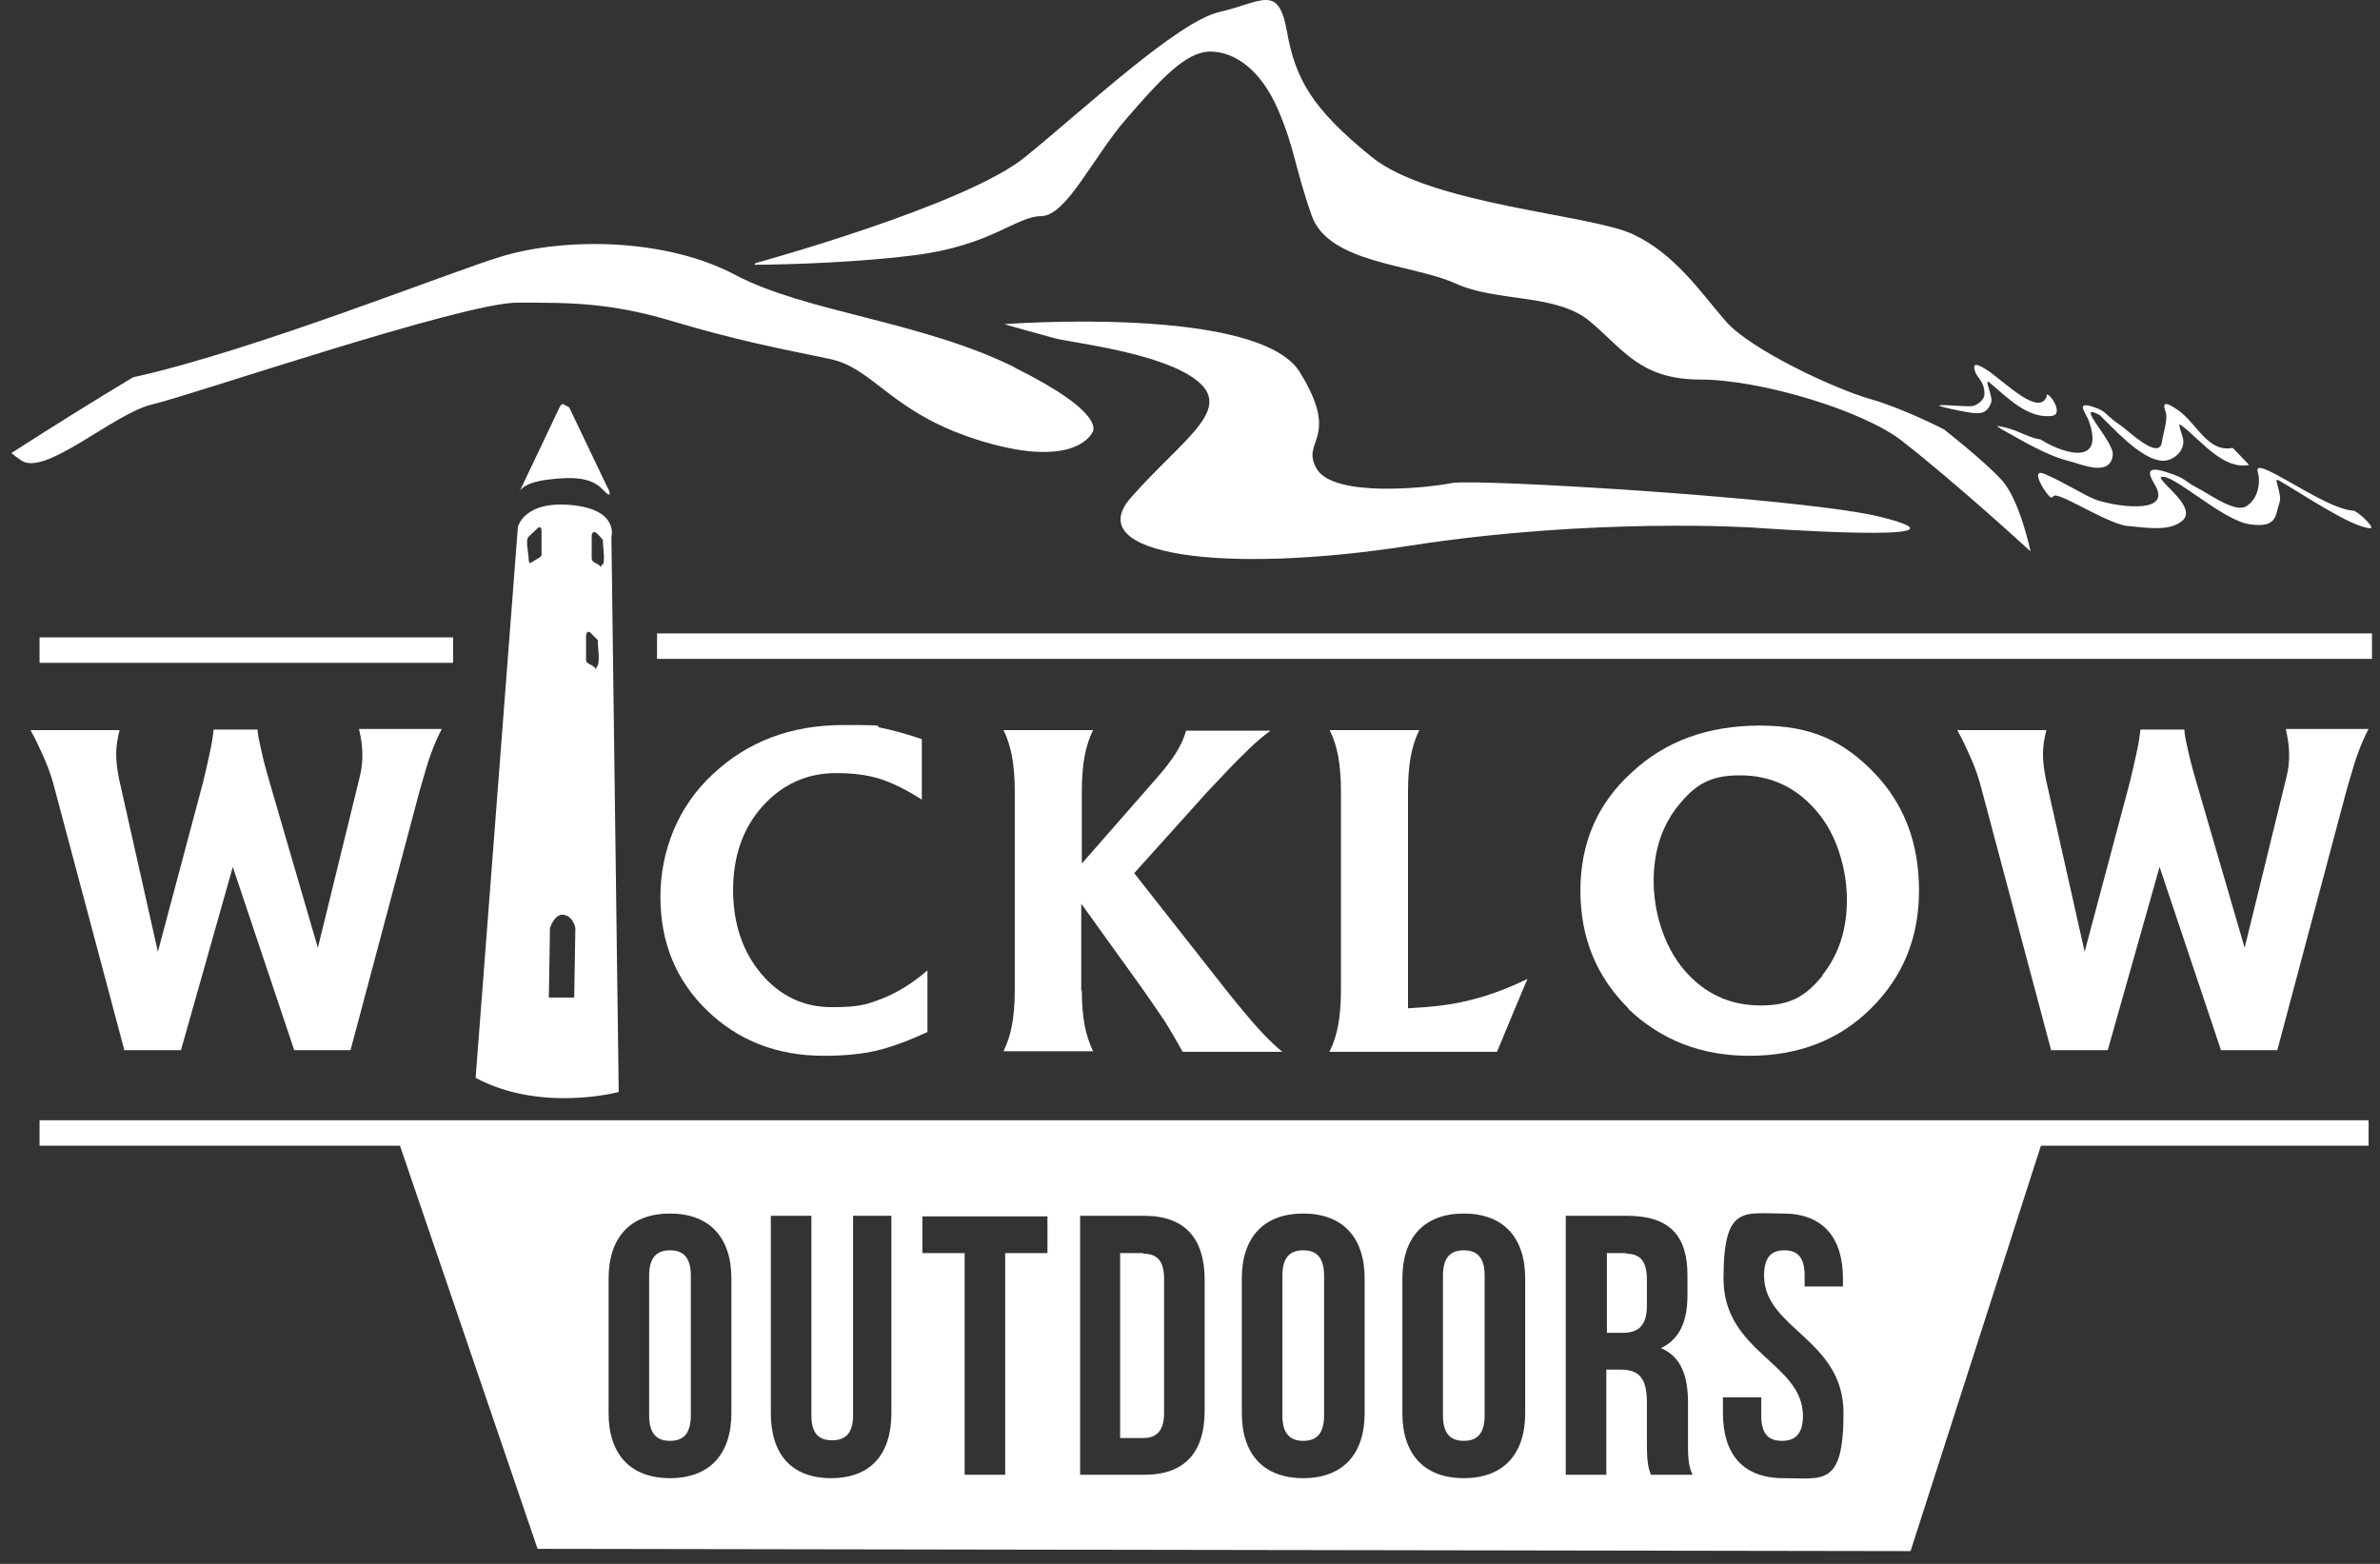
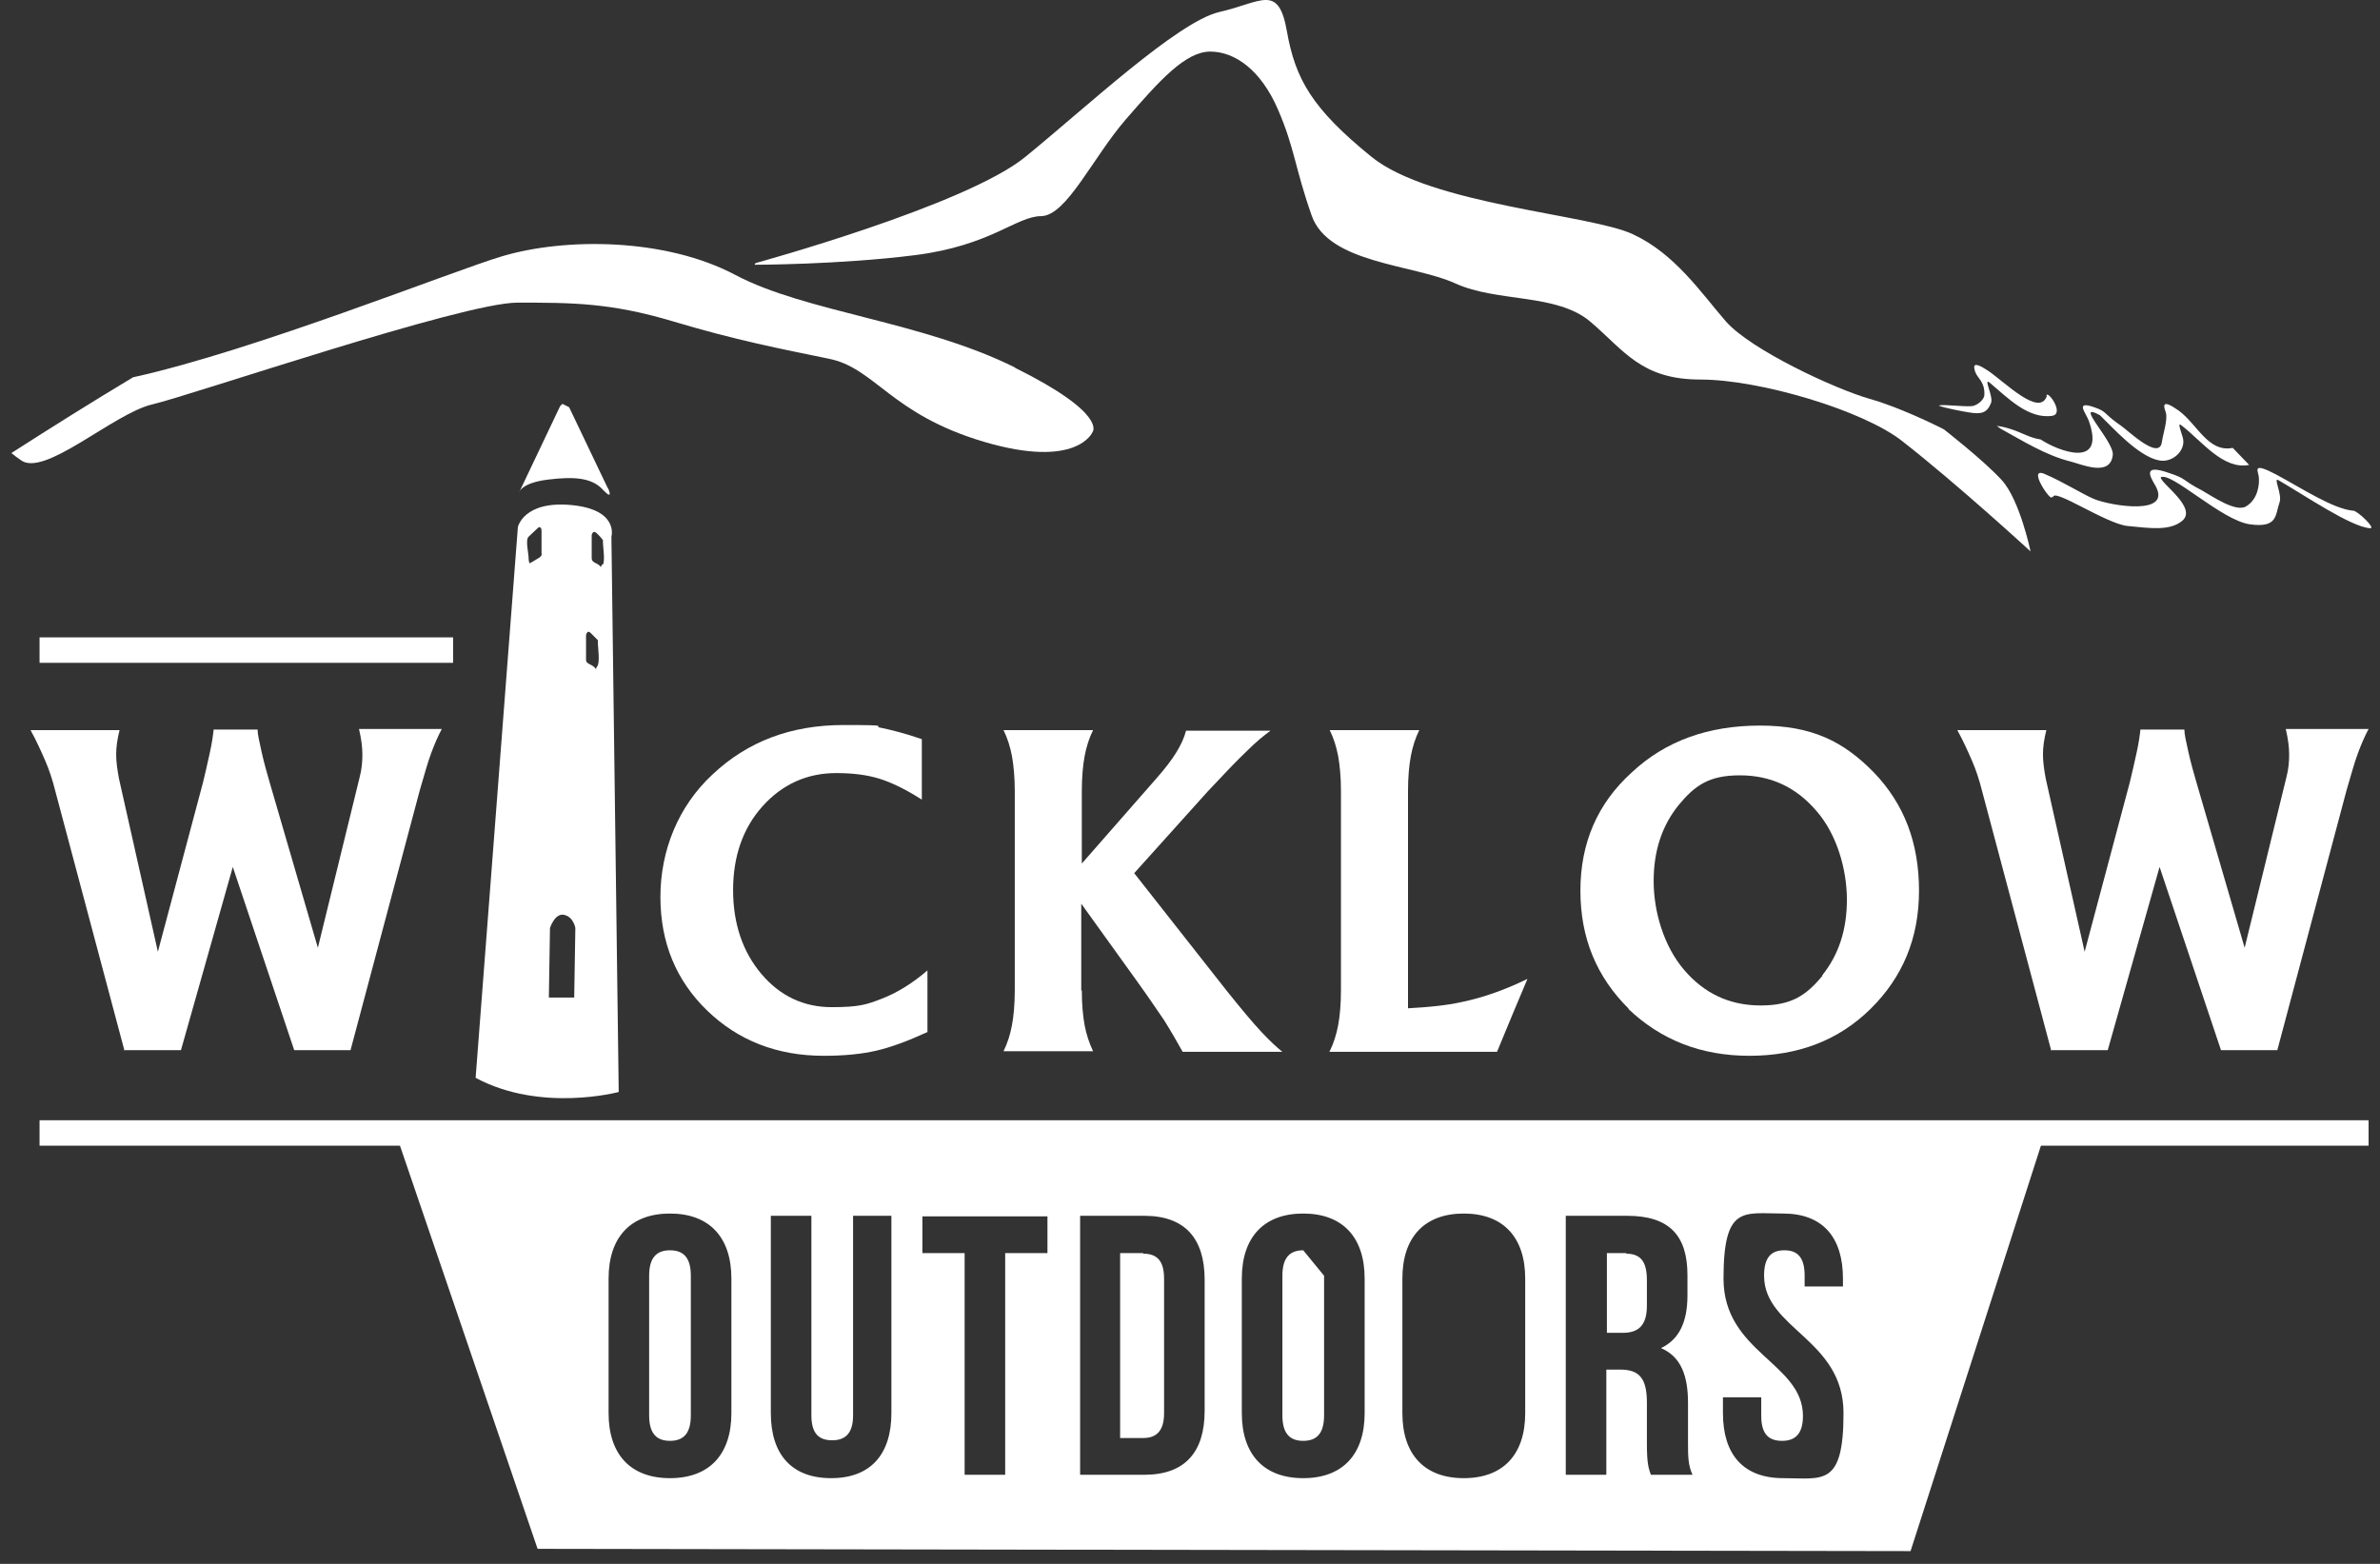
<svg xmlns="http://www.w3.org/2000/svg" width="140" height="92" viewBox="0 0 140 92" fill="none">
  <rect x="0" y="0" width="140" height="92" fill="#333333" stroke="none" />
  <path d="M7.331 61.844L3.255 46.544C3.089 45.878 2.89 45.279 2.659 44.747C2.427 44.215 2.161 43.616 1.797 42.951H7.033C6.9 43.483 6.834 43.949 6.834 44.381C6.834 44.814 6.9 45.279 7 45.812L9.287 55.99L11.938 46.044C12.07 45.512 12.203 44.914 12.335 44.315C12.468 43.716 12.534 43.25 12.567 42.918H15.152C15.152 43.184 15.252 43.616 15.384 44.215C15.517 44.814 15.683 45.413 15.848 45.978L18.698 55.757L21.151 45.745C21.283 45.246 21.317 44.814 21.317 44.381C21.317 43.949 21.25 43.45 21.118 42.885H25.989C25.757 43.317 25.558 43.783 25.36 44.315C25.161 44.847 24.962 45.579 24.697 46.477L20.62 61.778H17.306L13.694 51.001L10.645 61.778H7.331V61.844Z" fill="white" />
  <path d="M54.556 60.714C53.396 61.246 52.402 61.612 51.54 61.811C50.679 62.011 49.651 62.111 48.458 62.111C45.708 62.111 43.421 61.212 41.598 59.45C39.776 57.687 38.848 55.458 38.848 52.764C38.848 50.069 39.875 47.441 41.93 45.545C43.984 43.616 46.536 42.652 49.618 42.652C52.7 42.652 51.209 42.718 51.839 42.818C52.468 42.951 53.264 43.151 54.225 43.483V47.042C53.297 46.444 52.468 46.044 51.739 45.812C50.977 45.579 50.148 45.479 49.187 45.479C47.464 45.479 46.006 46.144 44.846 47.441C43.686 48.739 43.123 50.402 43.123 52.364C43.123 54.327 43.686 55.99 44.78 57.287C45.873 58.585 47.265 59.25 48.922 59.25C50.579 59.25 51.01 59.084 51.872 58.751C52.733 58.418 53.628 57.886 54.556 57.088V60.647V60.714Z" fill="white" />
  <path d="M63.636 58.252C63.636 59.084 63.703 59.782 63.802 60.314C63.901 60.846 64.067 61.346 64.299 61.844H59.03C59.262 61.379 59.428 60.846 59.527 60.314C59.626 59.782 59.693 59.084 59.693 58.252V46.543C59.693 45.712 59.626 45.047 59.527 44.481C59.428 43.949 59.262 43.417 59.03 42.951H64.299C64.067 43.417 63.901 43.949 63.802 44.481C63.703 45.013 63.636 45.712 63.636 46.543V50.801L67.978 45.845C68.541 45.213 68.939 44.681 69.204 44.248C69.469 43.816 69.668 43.383 69.767 42.984H74.738C74.374 43.25 73.91 43.616 73.346 44.182C72.783 44.714 72.021 45.512 71.026 46.577L66.718 51.367L72.186 58.319C73.015 59.35 73.678 60.148 74.175 60.68C74.672 61.212 75.103 61.612 75.434 61.878H69.568C69.237 61.279 68.872 60.647 68.475 60.015C68.044 59.383 67.481 58.551 66.785 57.587L63.603 53.163V58.285L63.636 58.252Z" fill="white" />
  <path d="M78.218 61.844C78.45 61.379 78.615 60.846 78.715 60.314C78.814 59.782 78.88 59.084 78.88 58.252V46.543C78.88 45.712 78.814 45.047 78.715 44.481C78.615 43.949 78.45 43.417 78.218 42.951H83.487C83.255 43.417 83.089 43.949 82.99 44.481C82.891 45.013 82.824 45.712 82.824 46.543V59.316C84.017 59.25 85.078 59.15 85.972 58.95C87.265 58.684 88.558 58.219 89.85 57.587L88.955 59.716L88.06 61.878H78.185L78.218 61.844Z" fill="white" />
  <path d="M95.815 59.35C93.926 57.487 92.965 55.192 92.965 52.398C92.965 49.604 93.96 47.275 95.981 45.446C97.969 43.583 100.488 42.685 103.537 42.685C106.586 42.685 108.442 43.616 110.231 45.446C112.021 47.309 112.883 49.604 112.883 52.398C112.883 55.192 111.922 57.487 110.033 59.35C108.144 61.213 105.757 62.111 102.907 62.111C100.057 62.111 97.704 61.179 95.782 59.35H95.815ZM107.182 57.387C108.144 56.19 108.641 54.726 108.641 52.93C108.641 51.134 108.044 49.072 106.851 47.708C105.658 46.311 104.167 45.612 102.344 45.612C100.521 45.612 99.693 46.211 98.732 47.375C97.771 48.573 97.274 50.036 97.274 51.832C97.274 53.629 97.87 55.658 99.063 57.055C100.256 58.452 101.747 59.15 103.57 59.15C105.393 59.15 106.255 58.552 107.216 57.387H107.182Z" fill="white" />
  <path d="M120.671 61.844L116.595 46.544C116.429 45.878 116.23 45.279 115.998 44.747C115.766 44.215 115.501 43.616 115.136 42.951H120.373C120.24 43.483 120.174 43.949 120.174 44.381C120.174 44.814 120.24 45.279 120.339 45.812L122.626 55.99L125.277 46.044C125.41 45.512 125.542 44.914 125.675 44.315C125.808 43.716 125.874 43.25 125.907 42.918H128.492C128.492 43.184 128.591 43.616 128.724 44.215C128.857 44.814 129.022 45.413 129.188 45.978L132.038 55.757L134.49 45.745C134.623 45.246 134.656 44.814 134.656 44.381C134.656 43.949 134.59 43.45 134.457 42.885H139.329C139.097 43.317 138.898 43.783 138.699 44.315C138.5 44.847 138.301 45.579 138.036 46.477L133.96 61.778H130.646L127.034 51.001L123.985 61.778H120.671V61.844Z" fill="white" />
-   <path d="M139.528 37.263H38.649V38.76H139.528V37.263Z" fill="white" />
  <path d="M26.652 37.496H2.327V38.993H26.652V37.496Z" fill="white" />
  <path d="M59.726 21.629C54.258 18.902 47.398 18.369 43.255 16.174C39.113 13.979 33.214 13.979 29.535 15.076C26.619 15.941 14.954 20.631 7.828 22.195C5.442 23.625 3.056 25.122 0.67 26.652C0.836 26.785 1.002 26.918 1.2 27.051C2.559 28.149 6.669 24.324 8.955 23.791C11.242 23.259 27.215 17.804 30.43 17.804C33.645 17.804 35.898 17.804 39.577 18.902C43.222 19.999 45.973 20.532 48.724 21.097C51.474 21.629 52.369 24.357 57.87 25.987C63.371 27.617 64.266 25.421 64.266 25.421C64.266 25.421 65.194 24.357 59.693 21.629H59.726Z" fill="white" />
  <path d="M44.448 15.476C44.448 15.476 56.843 12.083 60.322 9.222C63.802 6.395 69.27 1.272 71.723 0.707C74.208 0.141 75.203 -0.99 75.7 1.838C76.197 4.665 77.191 6.395 80.671 9.222C84.15 12.05 93.595 12.615 96.048 13.779C98.5 14.91 100.024 17.172 101.516 18.902C103.007 20.598 107.978 22.893 109.967 23.459C111.955 24.024 114.341 25.255 114.341 25.255C114.341 25.255 116.694 27.084 117.754 28.249C118.815 29.413 119.445 32.44 119.445 32.44C119.445 32.44 115.103 28.448 111.856 25.92C109.536 24.124 103.504 22.328 100.024 22.328C96.545 22.328 95.551 20.631 93.562 18.935C91.574 17.239 88.094 17.804 85.609 16.673C83.123 15.542 78.152 15.509 77.158 12.682C76.163 9.854 76.163 8.723 75.169 6.428C74.175 4.133 72.651 3.035 71.192 3.035C69.734 3.035 68.21 4.732 66.222 7.027C64.266 9.289 62.742 12.682 61.251 12.715C59.792 12.715 58.301 14.444 53.827 15.01C49.353 15.575 44.382 15.575 44.382 15.575" fill="white" />
  <path d="M139.329 65.903H2.327V67.399H139.329V65.903Z" fill="white" />
  <path d="M131.309 26.353C129.884 26.619 129.254 24.956 128.161 24.157C127.133 23.425 127.266 23.891 127.399 24.257C127.531 24.689 127.233 25.521 127.167 26.02C127.001 27.084 125.245 25.388 124.781 25.055C123.853 24.423 123.919 24.257 123.455 24.058C121.964 23.459 122.66 24.224 122.858 24.723C123.919 27.65 121.036 26.519 120.041 25.854C119.379 25.754 118.948 25.454 118.318 25.255C118.02 25.155 117.755 25.089 117.457 25.055L117.689 25.222C119.014 25.953 120.34 26.785 121.798 27.151C122.461 27.317 124.151 28.082 124.283 26.752C124.35 25.953 121.93 23.558 123.521 24.423C124.25 25.122 125.775 26.852 127.001 27.084C127.829 27.251 128.625 26.452 128.393 25.721C128.161 24.989 128.128 24.856 128.36 25.055C129.52 25.953 130.779 27.65 132.303 27.351L131.342 26.353H131.309Z" fill="white" />
  <path d="M120.77 29.247C120.77 28.681 123.886 30.81 125.145 30.943C126.504 31.076 127.63 31.242 128.359 30.644C129.287 29.879 127.1 28.448 127.1 28.082C127.697 27.716 130.679 30.61 132.336 30.843C133.993 31.076 133.828 30.311 134.093 29.546C134.258 29.08 133.695 28.049 134.026 28.249C135.584 29.147 138.301 31.009 139.428 31.076C139.76 31.076 138.666 30.045 138.434 30.045C137.241 29.945 135.385 28.714 133.894 27.916C132.502 27.184 132.8 27.65 132.866 28.016C132.933 28.515 132.8 29.38 132.137 29.779C131.541 30.178 130.116 29.18 129.519 28.847C128.293 28.215 128.691 28.182 127.564 27.816C126.04 27.284 126.47 28.016 126.736 28.482C127.929 30.411 124.084 29.745 123.156 29.346C122.46 29.047 121.367 28.349 120.273 27.883C119.18 27.417 120.737 29.679 120.704 29.213L120.77 29.247Z" fill="white" />
  <path d="M120.406 23.292C119.975 24.556 117.954 22.494 116.926 21.796C115.965 21.164 116.098 21.596 116.197 21.895C116.33 22.261 116.761 22.461 116.728 23.226C116.728 23.459 116.429 23.758 116.131 23.858C115.899 23.991 114.341 23.758 114.043 23.858C114.308 23.991 115.568 24.224 115.8 24.257C116.562 24.39 116.893 24.29 117.125 23.692C117.258 23.292 116.628 22.162 117.059 22.527C118.053 23.359 119.313 24.689 120.738 24.457C121.433 24.324 120.472 22.96 120.373 23.259L120.406 23.292Z" fill="white" />
-   <path d="M86.106 73.553C85.344 73.553 84.88 73.952 84.88 75.05V83.266C84.88 84.364 85.344 84.763 86.106 84.763C86.868 84.763 87.332 84.364 87.332 83.266V75.05C87.332 73.952 86.868 73.553 86.106 73.553Z" fill="white" />
  <path d="M23.471 67.233L31.623 91.116L112.386 91.249L120.107 67.233H23.471ZM43.023 83.133C43.023 85.561 41.731 86.958 39.411 86.958C37.091 86.958 35.799 85.561 35.799 83.133V75.216C35.799 72.788 37.091 71.391 39.411 71.391C41.731 71.391 43.023 72.788 43.023 75.216V83.133ZM52.435 83.133C52.435 85.561 51.209 86.958 48.889 86.958C46.569 86.958 45.343 85.561 45.343 83.133V71.524H47.729V83.266C47.729 84.364 48.193 84.73 48.955 84.73C49.718 84.73 50.181 84.33 50.181 83.266V71.524H52.435V83.133ZM61.615 73.719H59.129V86.759H56.743V73.719H54.258V71.557H61.615V73.719ZM70.861 83C70.861 85.428 69.701 86.759 67.315 86.759H63.537V71.524H67.315C69.701 71.524 70.861 72.855 70.861 75.283V83ZM80.273 83.133C80.273 85.561 78.98 86.958 76.66 86.958C74.341 86.958 73.048 85.561 73.048 83.133V75.216C73.048 72.788 74.341 71.391 76.66 71.391C78.98 71.391 80.273 72.788 80.273 75.216V83.133ZM89.718 83.133C89.718 85.561 88.425 86.958 86.105 86.958C83.786 86.958 82.493 85.561 82.493 83.133V75.216C82.493 72.788 83.786 71.391 86.105 71.391C88.425 71.391 89.718 72.788 89.718 75.216V83.133ZM97.108 86.759C96.975 86.359 96.876 86.127 96.876 84.896V82.501C96.876 81.071 96.412 80.572 95.318 80.572H94.49V86.759H92.104V71.524H95.716C98.202 71.524 99.262 72.688 99.262 75.017V76.214C99.262 77.778 98.765 78.809 97.704 79.308C98.898 79.807 99.295 80.971 99.295 82.534V84.896C99.295 85.628 99.295 86.193 99.56 86.759H97.141H97.108ZM104.896 86.958C102.543 86.958 101.35 85.561 101.35 83.133V82.202H103.603V83.299C103.603 84.397 104.067 84.763 104.83 84.763C105.592 84.763 106.056 84.364 106.056 83.299C106.056 80.172 101.383 79.574 101.383 75.216C101.383 70.859 102.576 71.391 104.896 71.391C107.216 71.391 108.409 72.788 108.409 75.216V75.682H106.155V75.05C106.155 73.952 105.724 73.553 104.962 73.553C104.2 73.553 103.769 73.952 103.769 75.05C103.769 78.177 108.442 78.775 108.442 83.133C108.442 87.49 107.216 86.958 104.896 86.958Z" fill="white" />
-   <path d="M76.661 73.553C75.898 73.553 75.435 73.952 75.435 75.05V83.266C75.435 84.364 75.898 84.763 76.661 84.763C77.423 84.763 77.887 84.364 77.887 83.266V75.05C77.887 73.952 77.423 73.553 76.661 73.553Z" fill="white" />
+   <path d="M76.661 73.553C75.898 73.553 75.435 73.952 75.435 75.05V83.266C75.435 84.364 75.898 84.763 76.661 84.763C77.423 84.763 77.887 84.364 77.887 83.266V75.05Z" fill="white" />
  <path d="M67.249 73.719H65.89V84.596H67.249C68.011 84.596 68.475 84.197 68.475 83.133V75.216C68.475 74.118 68.011 73.752 67.249 73.752V73.719Z" fill="white" />
  <path d="M39.411 73.553C38.649 73.553 38.185 73.952 38.185 75.05V83.266C38.185 84.364 38.649 84.763 39.411 84.763C40.173 84.763 40.637 84.364 40.637 83.266V75.05C40.637 73.952 40.173 73.553 39.411 73.553Z" fill="white" />
  <path d="M95.683 73.719H94.523V78.409H95.451C96.346 78.409 96.876 78.01 96.876 76.813V75.316C96.876 74.218 96.511 73.752 95.65 73.752L95.683 73.719Z" fill="white" />
  <path d="M35.766 28.748L33.479 23.958L33.081 23.758L32.949 23.891L30.529 28.981C30.529 28.981 30.629 28.415 32.22 28.216C33.81 28.016 34.838 28.116 35.467 28.814C36.13 29.513 35.766 28.715 35.766 28.715" fill="white" />
  <path d="M35.434 33.205C35.269 33.371 35.434 33.438 35.269 33.272C35.103 33.105 34.805 33.105 34.805 32.839V31.475C34.805 31.475 34.871 31.176 35.07 31.342C35.269 31.509 35.468 31.775 35.468 31.775V31.941C35.468 32.107 35.6 33.005 35.468 33.205M34.738 37.23C34.937 37.429 35.169 37.662 35.169 37.662V37.862C35.169 38.028 35.302 38.993 35.136 39.192C34.97 39.392 35.169 39.459 34.97 39.259C34.772 39.059 34.473 39.059 34.473 38.827V37.363C34.473 37.363 34.54 37.03 34.738 37.23ZM33.844 54.593L33.777 58.685H32.286L32.352 54.593C32.352 54.593 32.651 53.662 33.214 53.828C33.744 53.961 33.844 54.593 33.844 54.593ZM31.723 32.806C31.524 32.939 31.159 33.139 31.159 33.139C31.159 33.139 31.093 33.072 31.093 32.806C31.093 32.54 30.894 31.775 31.093 31.575L31.656 31.043C31.656 31.043 31.855 30.91 31.855 31.242V32.54C31.855 32.54 31.922 32.673 31.723 32.806ZM35.965 31.575C35.965 31.575 36.428 29.979 33.612 29.712C30.795 29.446 30.463 31.01 30.463 31.01L27.978 63.408C31.822 65.47 36.395 64.24 36.395 64.24L35.965 31.542V31.575Z" fill="white" />
-   <path d="M59.097 19.068C59.097 19.068 74.01 17.937 76.462 21.895C78.915 25.887 76.462 25.887 77.456 27.583C78.451 29.28 83.919 28.714 85.41 28.415C86.901 28.149 106.255 29.313 110.63 30.411C117.125 32.041 103.206 31.043 103.206 31.043C103.206 31.043 93.828 30.411 82.891 32.107C71.988 33.804 63.537 32.673 66.52 29.28C69.503 25.887 72.485 24.157 70.497 22.461C68.508 20.764 63.04 20.166 62.046 19.9C61.052 19.634 59.063 19.068 59.063 19.068" fill="white" />
</svg>